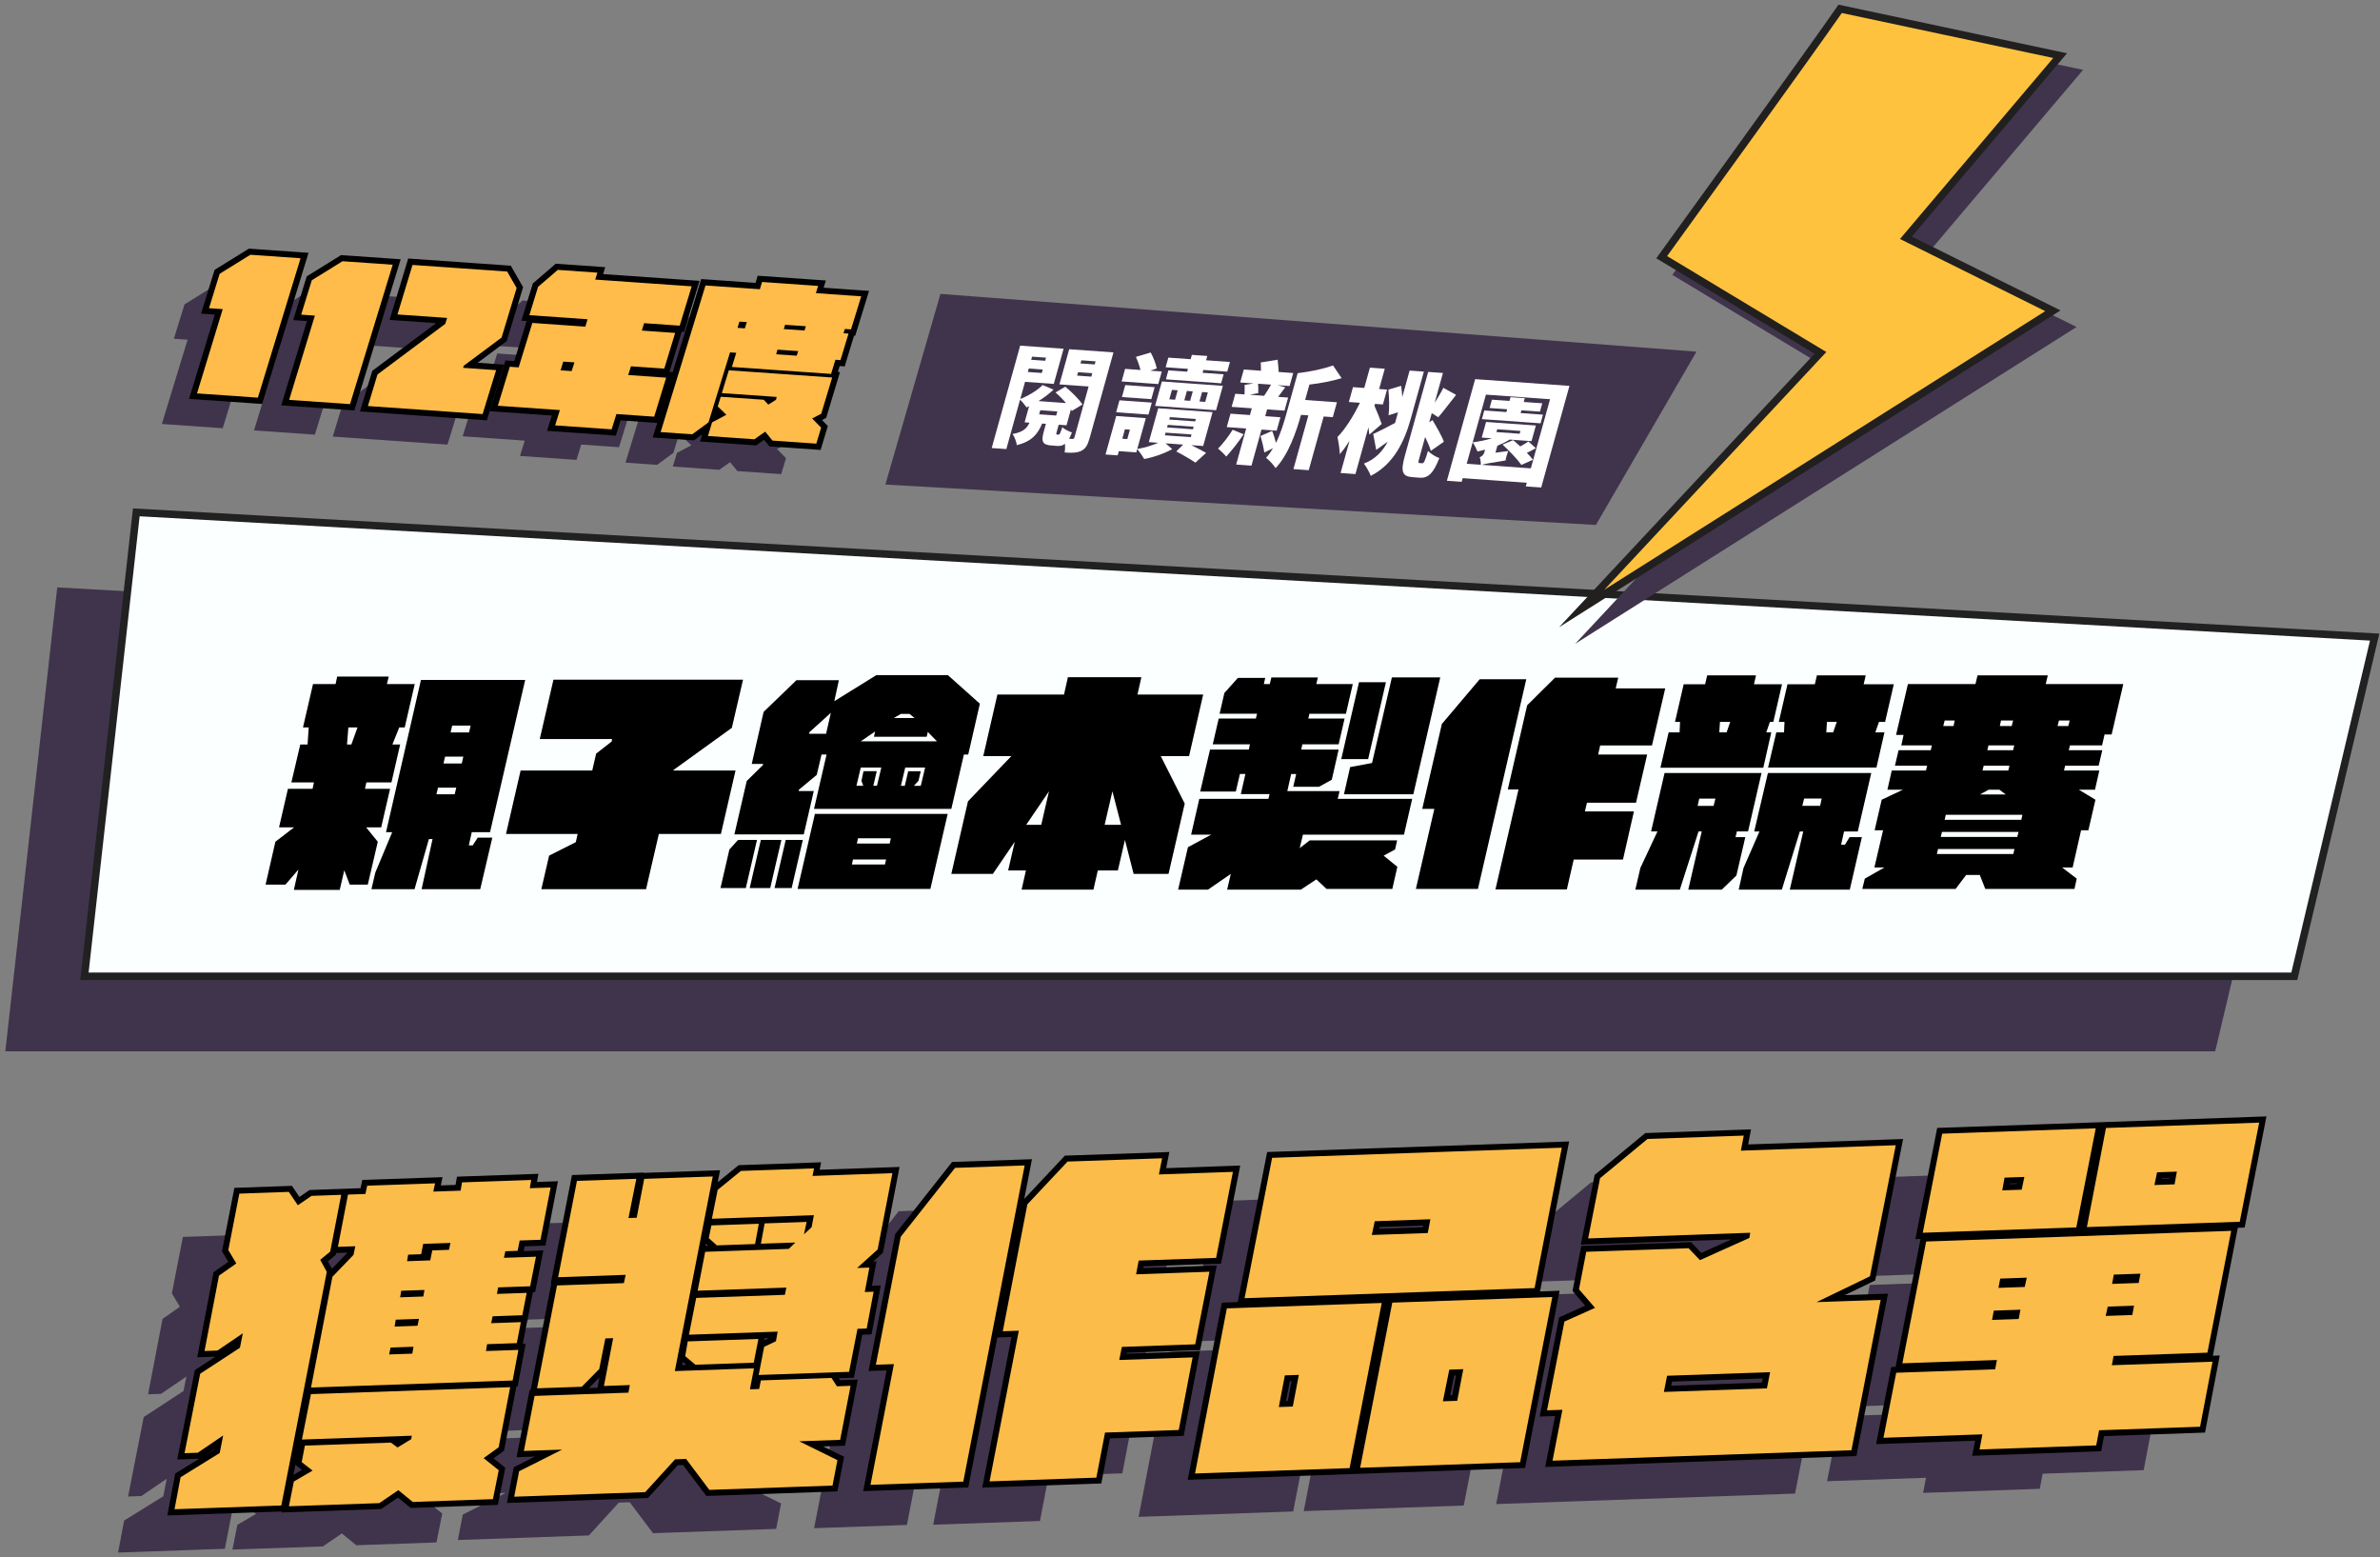
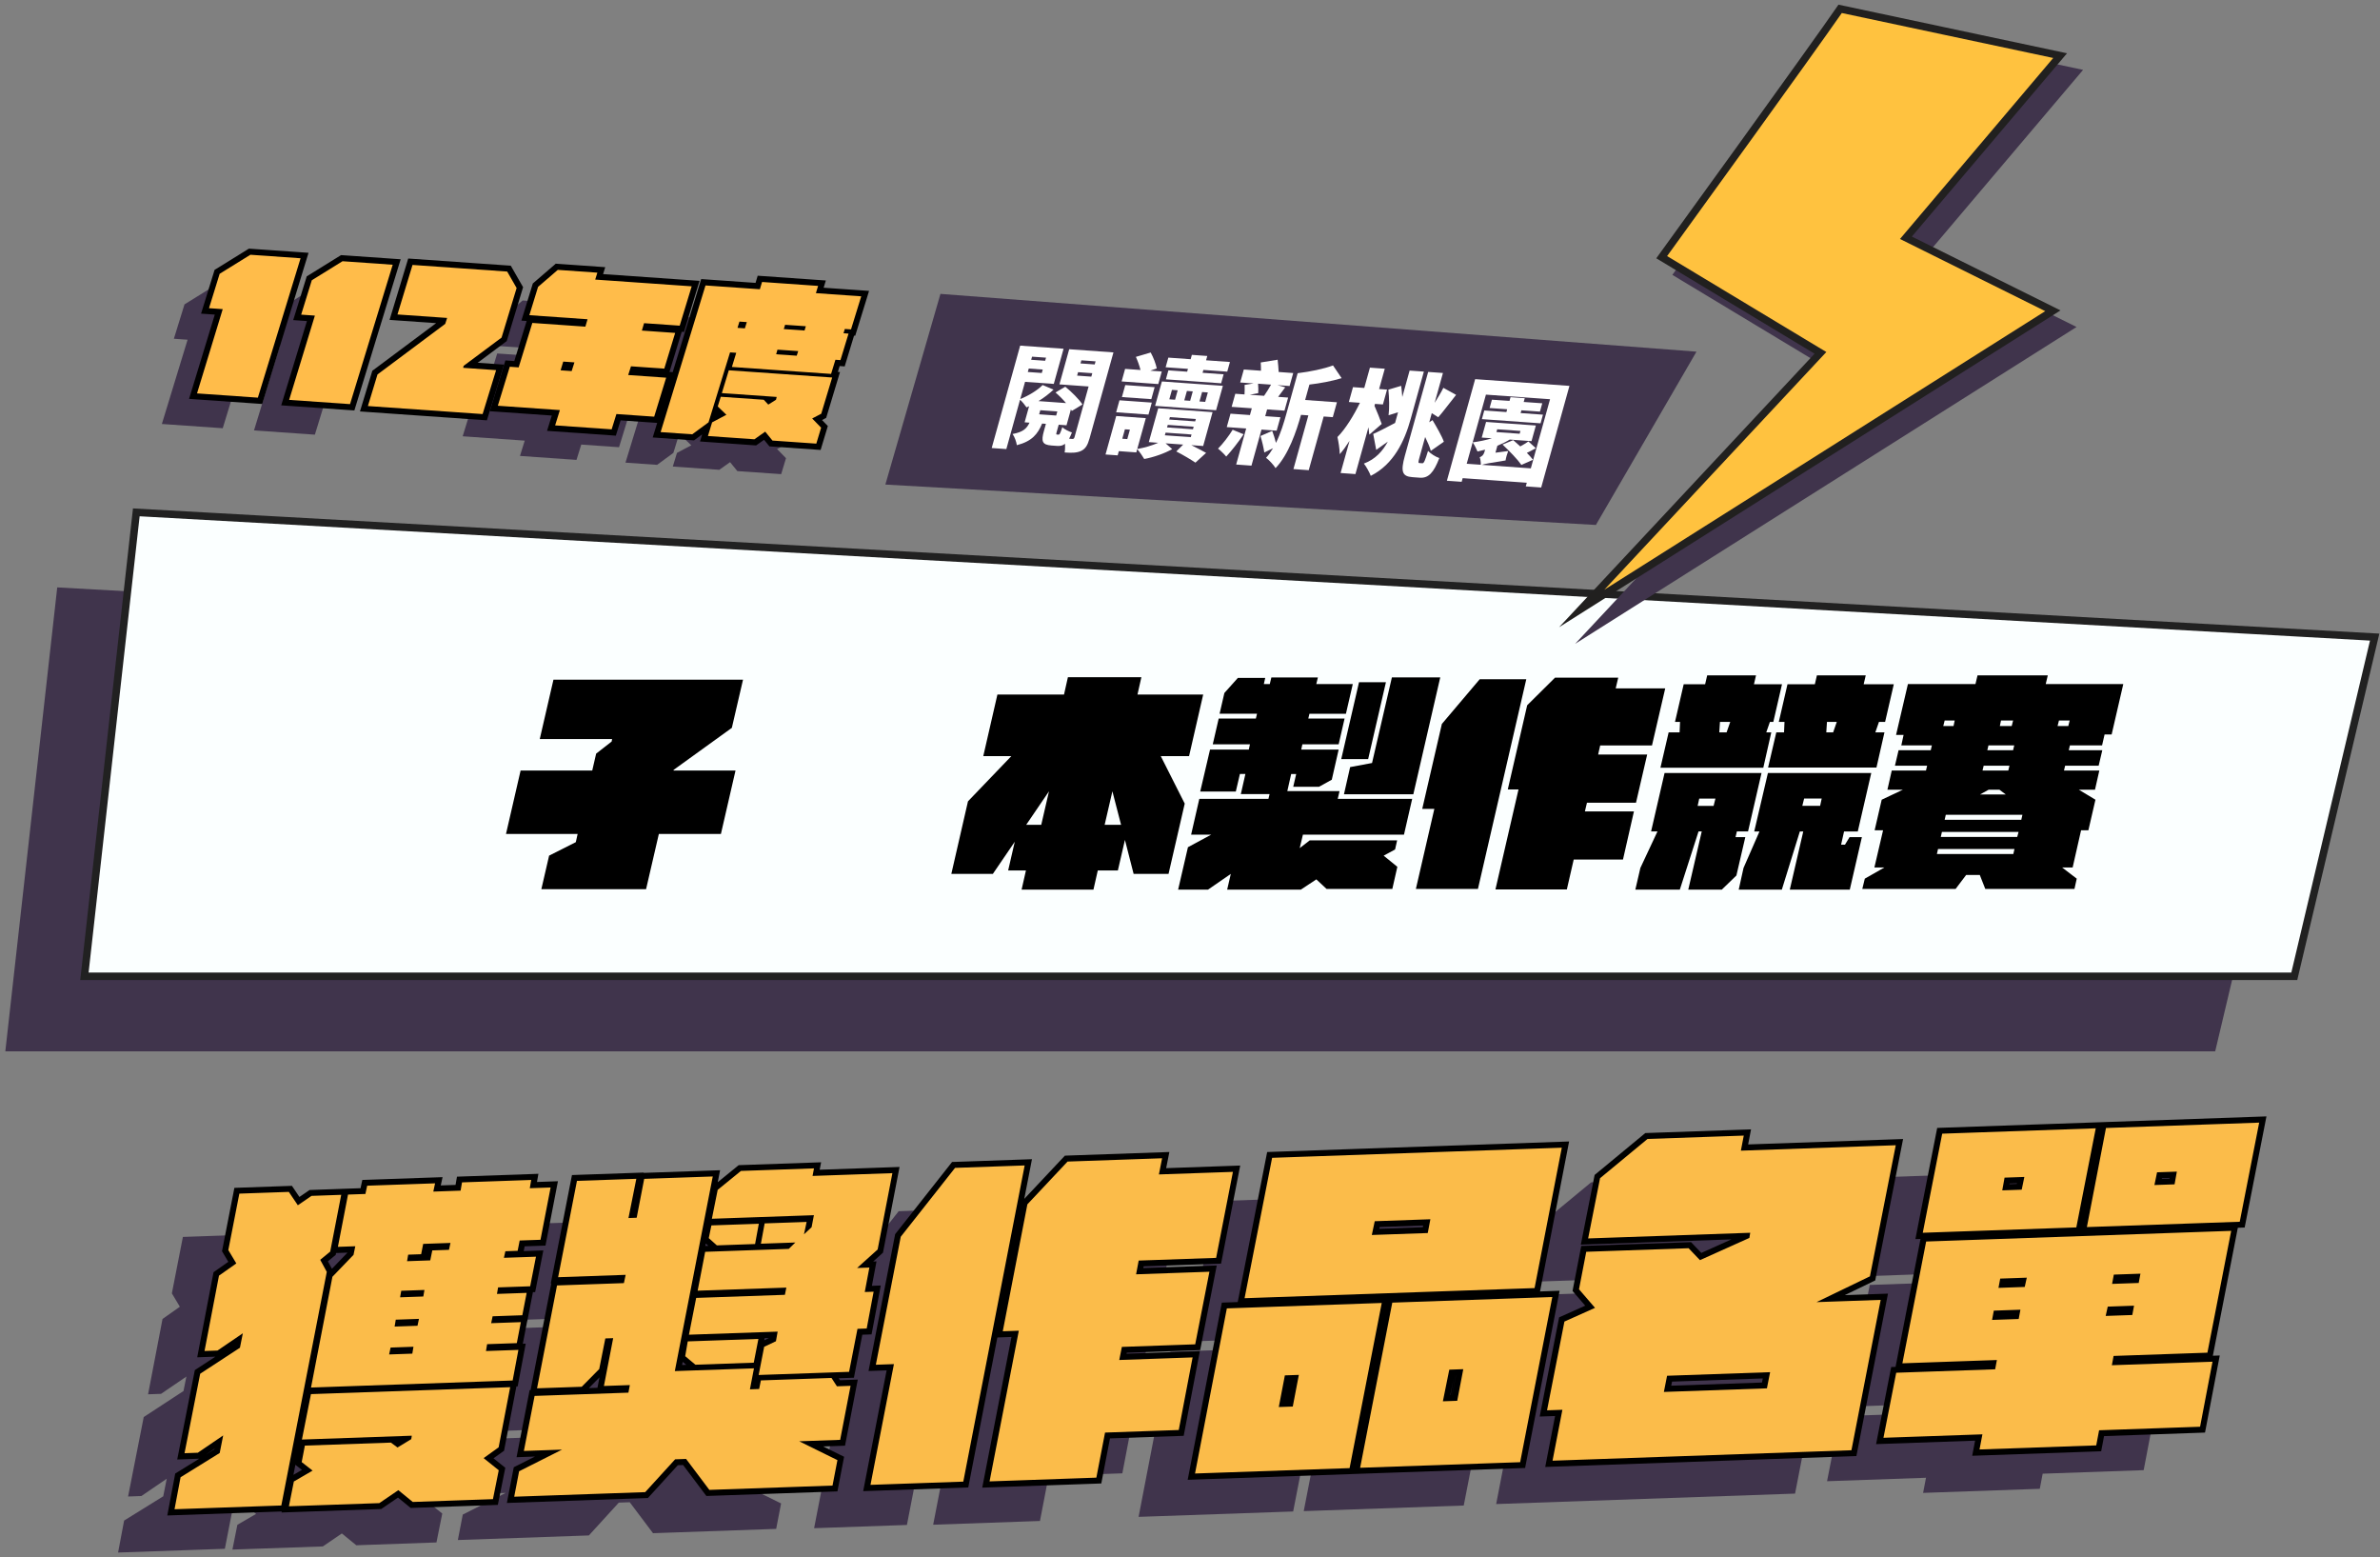
<svg xmlns="http://www.w3.org/2000/svg" id="_圖層_1" data-name="圖層 1" viewBox="0 0 795 520">
  <rect x="0" y="0" width="795" height="520" fill="#808080" stroke="none" />
  <defs>
    <style>
      .cls-1 {
        fill: #21201f;
      }

      .cls-1, .cls-2, .cls-3, .cls-4, .cls-5, .cls-6, .cls-7 {
        stroke-width: 0px;
      }

      .cls-3 {
        fill: #ffc23f;
      }

      .cls-4 {
        fill: #40344c;
      }

      .cls-5 {
        fill: #fbbc4a;
      }

      .cls-6 {
        fill: #fff;
      }

      .cls-7 {
        fill: #ffbc4a;
      }

      .cls-8 {
        fill: #fbffff;
        stroke: #212121;
        stroke-miterlimit: 10;
        stroke-width: 2.5px;
      }
    </style>
  </defs>
  <g>
    <g>
      <path class="cls-4" d="m90.3,439.18l-15.19,78.01-35.67,1.25,2.02-10.68,13.07-8.1,1.16-5.86-8.47,5.77-4.44.16,5.23-26.54,13.28-8.68.97-4.83-8.47,5.77-4.33.15,4.83-25.16,5.79-4.08-2.67-4.47,3.68-18.84,16.53-.58,3.01,4.46,4.57-3.13,9.92-.35-3.67,18.96-3.33,2.74,2.19,4.03Zm-5.31,40.81l66.56-2.32-3.86,20.1-5.01,3.6,5.05,4.05-1.94,9.65-26.78.94-4.82-3.94-6.35,4.33-30.2,1.05,1.65-8.27,6.26-3.64-3.64-2.84,1.06-5.51,28.72-1,2.23,1.63,4.58-2.78.19-1.15-36.7,1.28,3.01-15.17Zm64.97-47.68l-.49,2.19,10.71-.37-1.94,9.88-10.71.37-.38,2.18,9.92-.35-1.45,7.47-9.92.35-.49,2.3,9.92-.35-1.35,7.01-9.92.35-.38,2.29,10.83-.38-1.92,10.22-67.35,2.35,7.15-36.99,7.05-7.32.59-2.87-5.81.2,3.38-17.46,5.81-.2.59-2.76,22.68-.79-.59,2.76,9.12-.32.47-2.76,23.14-.81-.47,2.76,6.95-.24-3.38,17.46-6.95.24-.68,3.45-4.1.14Zm-30.72,31.88l-7.64.27-.49,2.3,7.75-.27.38-2.29Zm1.84-9.31l-7.75.27-.38,2.3,7.64-.27.49-2.3Zm1.83-9.65l-7.75.27-.38,2.18,7.75-.27.38-2.18Zm1.94-9.88l.68-3.33,5.59-.2.49-2.3-9.12.32-.68,3.45-4.33.15-.38,2.18,7.75-.27Z" />
      <path class="cls-4" d="m260.74,477.39l4.56-.16-3.48,18.04-13.68.48,12.77,6.29-1.64,8.5-41.14,1.44-7.78-10.34-3.65.13-10,10.96-43.76,1.53,1.64-8.5,14.35-7.23-12.76.45,3.58-18.38,31.34-1.09.48-2.53-8.66.3,3.09-15.97-2.62.09-2.04,10.23-5.84,5.91-14.93.52,6.67-34.35,22.34-.78.59-2.76-22.57.79,6.29-32.17,19.83-.69-2.62,13.1,2.74-.1,2.51-12.98,22.91-.8-12.68,65.03,26.44-.92-1.35,7.01,3.08-.11.59-2.87,23.59-.82,1.81,2.79Zm-47.27-7.25l-3.41-2.85.85-4.94,23.59-.82-1.55,7.93-19.49.68Zm60.85-38.41l-6.86,6.17,4.1-.14-1.54,8.16,2.96-.1-2.31,12.29-3.08.11-2.81,14.36-30.2,1.05,1.84-9.42,3.93-1.85.57-3.21-29.63,1.03,2.42-12.29,29.63-1.03.49-2.41-29.63,1.03,2.51-12.98,27.92-.98,2.21-2.13-11.51.4,1.25-6.78,14.02-.49-.88,4.14,2.54-2.37.77-4.02-34.08,1.19,1.94-9.65,7.77-6.32,24.39-.85-.48,2.53,26.67-.93-4.93,25.5Zm-53.68-1.43l-2.71-2.42.88-4.25,15.84-.55-1.25,6.78-12.76.45Z" />
      <path class="cls-4" d="m323.44,403.65l-20.5,105.58-31,1.08,7.83-40.32-6.04.21,8.32-42.74,18.14-23,23.25-.81Zm38.08,31.76l-.87,4.59,24.5-.86-4.75,24.24-24.5.86-.87,4.37,24.5-.86-4.63,24.24-24.62.86-2.9,15.05-35.67,1.25,9.77-50.32-5.36.19,8.22-42.39,13.42-14.28,31.57-1.1-1.07,5.4,24.73-.86-5.61,28.72-25.87.9Z" />
      <path class="cls-4" d="m442.7,449.58l-10.74,55.15-51.63,1.8,10.63-55.14,51.74-1.81Zm60.15-51.85l-9.09,46.87-96.87,3.38,9.2-46.88,96.76-3.38Zm-94.54,86.6l4.67-.16,2.03-10.57-4.67.16-2.03,10.57Zm91.37-36.74l-10.74,55.15-53.45,1.87,10.74-55.15,53.45-1.87Zm-60.29-20.72l18.69-.65.87-4.59-18.58.65-.98,4.6Zm23.73,55.54l4.79-.17,2.03-10.57-4.67.16-2.14,10.57Z" />
      <path class="cls-4" d="m587.95,449.3l21.43-.75-9.77,50.21-99.84,3.49,3.29-17-5.13.18,5.81-29.64,10.22-4.58-5.35-6.2,2.42-12.52,34.19-1.19,3.79,3.98,16.51-7.42.28-1.72-54.14,1.89,3.98-20.11,15.86-13.11,32.14-1.12-.96,5.05,51.74-1.81-8.63,43.78-17.84,8.61Zm-15.5,23.36l-34.42,1.2-1.07,5.4,34.42-1.2,1.07-5.4Z" />
      <path class="cls-4" d="m687.17,467.29l-.58,3.1,33.62-1.17-4.15,21.71-33.74,1.18-.96,5.05-38.98,1.36.97-5.05-33.05,1.15,4.26-21.72,33.05-1.15.58-3.1-31.57,1.1,7.94-40.67,101.89-3.56-7.94,40.67-31.34,1.09Zm-12.45-42.93l-51.29,1.79,6.49-33.09,51.29-1.79-6.49,33.09Zm-28.13,30.88l8.89-.31.58-3.1-8.89.31-.58,3.1Zm2.71-13.79l-.58,3.1,8.78-.31.69-3.1-8.89.31Zm8.06-33.94l-6.61.23-.77,4.25,6.5-.23.88-4.25Zm78.44-18.14l-6.49,33.09-51.06,1.78,6.38-33.09,51.17-1.79Zm-42.37,64.24l.58-3.1-8.78.31-.69,3.11,8.89-.31Zm2.71-13.79l-8.89.31-.58,3.1,8.89-.31.58-3.1Zm12.16-34.09l-6.61.23-.88,4.25,6.73-.23.76-4.25Z" />
    </g>
    <g>
      <g>
        <path class="cls-5" d="m59.4,492.66l13.07-8.1.6-3.04-6.69,4.56-5.99.21,5.56-28.19,13.28-8.68.41-2.01-6.68,4.55-5.87.21,5.14-26.79,5.36-3.78-2.39-4,3.9-20,17.88-.62,2.75,4.08,3.98-2.72,11.46-.4-3.98,20.54-2.97,2.44,1.97,3.62-15.41,79.14-37.72,1.32,2.34-12.34Zm37.83,1.4l5.38-3.12-2.95-2.31,1.33-6.9,29.86-1.04,1.97,1.44,2.73-1.66-35.94,1.26,3.41-17.18,68.6-2.4-4.17,21.73-4.26,3.06,4.5,3.6-2.22,11.02-27.95.98-4.53-3.7-5.97,4.07-31.75,1.11,1.98-9.95Zm12.87-68.19l7.05-7.33.27-1.34-5.8.2,3.78-19.48,5.83-.2.59-2.76,24.74-.86-.59,2.76,7.02-.25.47-2.76,25.18-.88-.47,2.76,6.98-.24-3.77,19.48-6.95.24-.68,3.45-4.12.14-.04.17,10.67-.37-2.33,11.9-10.7.37-.03.17,9.94-.35-1.84,9.48-9.93.35-.06.28,9.89-.35-1.74,9.02-9.89.35-.05.28,10.86-.38-2.3,12.24-69.41,2.42,7.45-38.52Zm21.11,25.36l5.65-.2.05-.28-5.64.2-.06.28Zm1.78-9.31l5.64-.2.06-.28-5.65.2-.05.28Zm1.84-9.76l5.71-.2.03-.17-5.71.2-.03.17Zm2.32-12.06l5.73-.2.68-3.33,5.59-.19.06-.28-7.04.25-.68,3.45-4.31.15-.03.17Z" />
        <path class="cls-2" d="m177.44,394.02l-.47,2.76,6.95-.24-3.38,17.46-6.95.24-.68,3.45-4.1.14-.49,2.19,10.71-.37-1.94,9.88-10.71.37-.38,2.18,9.92-.35-1.45,7.47-9.92.35-.49,2.3,9.92-.35-1.35,7.01-9.92.35-.38,2.29,10.83-.38-1.92,10.22-67.35,2.35,7.15-36.99,7.05-7.32.59-2.87-5.81.2,3.38-17.46,5.81-.2.59-2.76,22.68-.79-.59,2.76,9.12-.32.47-2.76,23.14-.81m-26.99,21.03l-9.12.32-.68,3.45-4.33.15-.38,2.18,7.75-.27.68-3.33,5.58-.2.49-2.3m-8.69,15.71l-7.75.27-.38,2.18,7.75-.27.38-2.18m-1.83,9.65l-7.75.27-.38,2.3,7.64-.27.49-2.3m-1.84,9.31l-7.64.27-.49,2.3,7.75-.27.38-2.29m-41.63-51.72l3.01,4.46,4.57-3.13,9.92-.35-3.68,18.96-3.33,2.74,2.19,4.03-15.19,78.01-35.67,1.25,2.02-10.68,13.07-8.1,1.16-5.86-8.47,5.77-4.44.16,5.23-26.54,13.28-8.68.97-4.83-8.47,5.77-4.33.15,4.83-25.16,5.79-4.08-2.67-4.47,3.68-18.84,16.53-.58m73.94,65.2l-3.86,20.1-5.01,3.6,5.05,4.05-1.94,9.65-26.78.94-4.82-3.94-6.35,4.33-30.2,1.05,1.65-8.27,6.26-3.64-3.64-2.84,1.06-5.51,28.72-1,2.23,1.63,4.58-2.78.19-1.15-36.7,1.28,3.01-15.17,66.56-2.32m9.44-71.25l-2.46.09-23.14.81-1.62.06-.28,1.6-.2,1.15-4.93.17.05-.25.54-2.51-2.56.09-22.68.79-1.56.05-.33,1.53-.26,1.23-4.02.14h0s-2.51.09-2.51.09l-9.92.35-.58.02-.48.33-2.91,1.99-1.88-2.79-.62-.92-1.11.04-16.53.58-1.59.06-.3,1.56-3.68,18.84-.15.75.39.66,1.72,2.88-4.28,3.01-.66.47-.15.79-4.83,25.16-.47,2.46,2.51-.09,3.56-.12-6.17,4.03-.7.46-.16.83-5.23,26.54-.49,2.47,2.52-.09,4.44-.16h.38s-7.26,4.49-7.26,4.49l-.75.46-.16.86-2.02,10.68-.47,2.46,2.5-.09,35.67-1.25h.06s-.07.34-.07.34l2.53-.09,30.2-1.05.58-.02.48-.33,5.12-3.49,3.66,2.99.58.48.75-.03,26.78-.94,1.58-.06.31-1.55,1.94-9.65.24-1.19-.95-.76-2.99-2.4,2.87-2.06.65-.46.15-.78,3.86-20.1.12-.62h.42s.3-1.59.3-1.59l1.93-10.22.46-2.46-.97.03,1.32-6.84.14-.73h.04s.3-1.56.3-1.56l1.45-7.47.12-.62.75-.03.31-1.56,1.94-9.88.48-2.47-2.52.09-4.03.14.31-1.6,5.37-.19,1.59-.06.3-1.56,3.38-17.46.48-2.47-2.51.09-4.49.16.06-.33.42-2.42h0Zm-67.61,26.45l.69-.02,3.13-.11-5.2,5.4-1.35-2.49,2.05-1.69.56-.46.12-.64h0Zm-43.61,67.39l3-2.05-.04.21-2.96,1.83h0Zm29.37,6.69l.65-3.36.88.69,1.31,1.02-2.84,1.65h0Z" />
      </g>
      <g>
        <path class="cls-5" d="m172.54,490.59l10.72-5.4-9.47.33,3.97-20.4,31.34-1.09.1-.51-8.67.3,3.09-15.97-.57.02-1.94,9.74-6.33,6.4-16.58.58,7.06-36.37,22.35-.78.16-.74-22.54.79,6.69-34.18,21.89-.76-2.62,13.1.68-.02,2.51-12.98,24.96-.87-12.68,65.03,5.24-.18-4.07-3.4,1.09-6.3,25.66-.9-1.93,9.88h.41s1.34-6.85,1.34-6.85l3.92-1.84.26-1.49-29.65,1.04,2.82-14.31,29.64-1.03.08-.4-29.62,1.03,2.9-15,28.33-.99.06-.05-24.01.84-3.44-3.07,1.15-5.59,33.8-1.18.03-.17-34.09,1.19,2.27-11.25,8.31-6.76,25.98-.91-.48,2.53,26.67-.93-5.23,27.07-5.06,4.56,2.61-.09-1.54,8.16,2.96-.1-2.69,14.31-3.08.11-2.81,14.36-6.05.21,1.7,2.62,5.25-.18-3.87,20.05-10.5.37,9.89,4.87-1.94,10.03-42.46,1.48-7.78-10.34-2.71.09-10,10.96-45.44,1.59,1.97-10.22Zm79.2-27.71l1.03-.04.55-2.7-1.06.04-.52,2.7Z" />
        <path class="cls-2" d="m271.9,390.15l-.48,2.53,26.67-.93-4.93,25.5-6.86,6.17,4.1-.14-1.54,8.16,2.96-.1-2.31,12.29-3.08.11-2.81,14.36-30.2,1.05,1.84-9.42,3.93-1.85.57-3.21-29.63,1.03,2.42-12.29,29.63-1.03.49-2.41-29.63,1.03,2.51-12.98,27.92-.98,2.21-2.13-11.51.4,1.25-6.78,14.02-.49-.88,4.14,2.54-2.37.77-4.02-34.08,1.19,1.94-9.65,7.77-6.32,24.39-.85m-33.8,2.66l-12.68,65.03,26.44-.92-1.35,7.01,3.08-.11.58-2.87,23.59-.82,1.81,2.79,4.56-.16-3.48,18.04-13.68.48,12.77,6.29-1.64,8.5-41.14,1.44-7.78-10.34-3.65.13-10,10.96-43.76,1.53,1.64-8.5,14.35-7.23-12.76.45,3.58-18.38,31.34-1.09.48-2.53-8.66.3,3.09-15.97-2.62.09-2.04,10.23-5.84,5.91-14.93.52,6.67-34.35,22.34-.78.59-2.76-22.56.79,6.29-32.17,19.83-.69-2.62,13.1,2.74-.1,2.51-12.98,22.91-.8m15.38,15.78l-1.25,6.78-12.76.45-2.71-2.42.88-4.25,15.84-.55m-.14,38.46l-1.55,7.93-19.49.68-3.41-2.85.85-4.94,23.59-.82m20.99-58.99l-2.5.09-24.39.85-.67.02-.52.42-6.48,5.27.3-1.53.48-2.47-2.51.09-22.91.8h-.12s.02-.11.02-.11l-2.53.09-19.83.69-1.59.06-.31,1.56-6.29,32.17-.48,2.47h.18s-.06.28-.06.28l-6.67,34.35-.19.97h-.33s-.3,1.57-.3,1.57l-3.58,18.38-.48,2.47,2.51-.09,3.65-.13-6.21,3.13-.88.44-.19.96-1.64,8.5-.48,2.47,2.51-.09,43.76-1.53.84-.03.57-.62,9.43-10.34,1.76-.06,7.15,9.51.63.83,1.04-.04,41.14-1.44,1.59-.06.3-1.56,1.64-8.5.29-1.5-1.37-.67-5.63-2.77,5.72-.2,1.59-.06.3-1.56,3.48-18.04.48-2.47-2.51.09-3.43.12-.43-.66,3.49-.12,1.59-.06.3-1.56,2.5-12.8,1.49-.05,1.6-.06.3-1.57,2.31-12.29.46-2.46-2.5.09-.46.02,1.08-5.7.46-2.46-1.11.04,2.77-2.5.5-.45.13-.66,4.93-25.5.48-2.47-2.51.09-24.16.84v-.07s.48-2.46.48-2.46h0Zm-38.71,27.94l.16-.81.86.77-1.02.04h0Zm19.81,30.81l1.43-.05-1.56.74v-.06s.13-.62.13-.62h0Zm-27.56,8.94l.2-1.03,1.17.98-1.38.05h0Zm-31.14,7.71l3.54-3.58-.49,2.52-.19.96-2.87.1h0Z" />
      </g>
      <g>
        <path class="cls-5" d="m297.39,456.56l-6.04.21,8.61-44.21,18.58-23.55,24.97-.87-20.89,107.59-33.05,1.15,7.83-40.32Zm41.72-11.16l-5.36.19,8.51-43.91,13.9-14.79,33.24-1.16-1.07,5.4,24.73-.86-6.01,30.74-25.87.9-.49,2.58,24.51-.86-5.14,26.26-24.51.86-.47,2.35,24.49-.85-5.02,26.25-24.62.86-2.9,15.05-37.72,1.32,9.77-50.32Z" />
        <path class="cls-2" d="m388.18,386.78l-1.07,5.4,24.73-.86-5.61,28.72-25.87.9-.87,4.59,24.5-.86-4.75,24.24-24.5.86-.87,4.37,24.5-.86-4.63,24.24-24.62.86-2.9,15.05-35.67,1.25,9.77-50.32-5.36.19,8.22-42.39,13.42-14.28,31.57-1.1m-45.9,2.4l-20.5,105.58-31,1.08,7.83-40.32-6.04.21,8.32-42.74,18.14-23,23.25-.81m48.35-4.49l-2.52.09-31.57,1.1-.82.03-.56.6-13.01,13.83,2.09-10.78.48-2.47-2.51.09-23.25.81-.93.03-.57.73-18.14,23-.3.38-.09.48-8.32,42.74-.48,2.47,2.51-.09,3.53-.12-7.35,37.86-.48,2.47,2.51-.09,31-1.08,1.59-.06.3-1.56,9.42-48.53,1.88-.07,2.84-.1-9.29,47.85-.48,2.47,2.51-.09,35.67-1.25,1.59-.06.3-1.57,2.6-13.48,23.02-.8,1.6-.06.3-1.57,4.63-24.24.47-2.46-2.5.09-21.98.77.07-.34,22.92-.8,1.59-.06.31-1.56,4.75-24.24.48-2.47-2.52.09-22,.77.11-.57,24.27-.85,1.59-.06.3-1.56,5.61-28.72.48-2.47-2.52.09-22.21.78.58-2.93.49-2.47h0Z" />
      </g>
      <g>
        <path class="cls-5" d="m408.96,435.94l53.79-1.88-11.13,57.16-53.68,1.87,11.01-57.16Zm19.4,32.87l2.62-.09,1.64-8.55-2.62.09-1.64,8.55Zm35.87-34.8l55.5-1.94-11.13,57.16-55.5,1.94,11.13-57.16Zm18.96,32.89l2.72-.1,1.64-8.55-2.63.09-1.73,8.56Zm-59.1-81.23l98.81-3.45-9.48,48.89-98.93,3.45,9.6-48.89Zm35.38,25.69l16.61-.58.49-2.58-16.55.58-.55,2.58Z" />
-         <path class="cls-2" d="m521.69,383.26l-9.09,46.87-96.87,3.38,9.2-46.88,96.76-3.38m-43.9,23.9l-18.58.65-.98,4.6,18.69-.65.87-4.59m40.73,25.96l-10.74,55.15-53.45,1.87,10.74-55.15,53.45-1.87m-29.74,24.09l-4.67.16-2.14,10.57,4.79-.17,2.03-10.57m-27.24-22.1l-10.74,55.15-51.63,1.8,10.63-55.14,51.74-1.81m-27.69,24.02l-4.67.16-2.03,10.57,4.67-.16,2.03-10.57m90.28-77.95l-2.51.09-96.76,3.38-1.59.06-.31,1.56-9.2,46.88-.33,1.66-3.71.13-1.59.06-.3,1.56-10.63,55.14-.48,2.46,2.51-.09,51.63-1.8,1.02-.04h0s2.51-.09,2.51-.09l53.45-1.87,1.59-.06.3-1.56,10.74-55.15.48-2.47-2.51.09-4.03.14.15-.75,9.09-46.87.48-2.47h0Zm-63.28,28.58l14.52-.51-.11.57-14.53.51.12-.57h0Zm24.91,49.56l.59-.02-1.25,6.54-.66.02,1.33-6.54h0Zm-54.92,1.92l.57-.02-1.25,6.54-.57.02,1.25-6.54h0Z" />
+         <path class="cls-2" d="m521.69,383.26l-9.09,46.87-96.87,3.38,9.2-46.88,96.76-3.38m-43.9,23.9l-18.58.65-.98,4.6,18.69-.65.87-4.59m40.73,25.96l-10.74,55.15-53.45,1.87,10.74-55.15,53.45-1.87m-29.74,24.09l-4.67.16-2.14,10.57,4.79-.17,2.03-10.57m-27.24-22.1l-10.74,55.15-51.63,1.8,10.63-55.14,51.74-1.81m-27.69,24.02l-4.67.16-2.03,10.57,4.67-.16,2.03-10.57m90.28-77.95l-2.51.09-96.76,3.38-1.59.06-.31,1.56-9.2,46.88-.33,1.66-3.71.13-1.59.06-.3,1.56-10.63,55.14-.48,2.46,2.51-.09,51.63-1.8,1.02-.04h0s2.51-.09,2.51-.09l53.45-1.87,1.59-.06.3-1.56,10.74-55.15.48-2.47-2.51.09-4.03.14.15-.75,9.09-46.87.48-2.47h0Zm-63.28,28.58l14.52-.51-.11.57-14.53.51.12-.57h0Zm24.91,49.56l.59-.02-1.25,6.54-.66.02,1.33-6.54h0Zl.57-.02-1.25,6.54-.57.02,1.25-6.54h0Z" />
      </g>
      <g>
        <path class="cls-5" d="m520.67,471.81l-5.13.18,6.15-31.39,9.47-4.24-4.79-5.55,2.66-13.78,35.43-1.24,3.61,3.79,15.35-6.9-54.15,1.89,4.29-21.69,16.4-13.55,33.73-1.18-.96,5.05,51.75-1.81-8.97,45.5-14.01,6.76,17.93-.63-10.16,52.22-101.89,3.56,3.29-17Zm36.35-8.06l32.37-1.13.67-3.39-32.36,1.13-.67,3.39Z" />
        <path class="cls-2" d="m582.48,379.19l-.97,5.05,51.74-1.81-8.63,43.78-17.84,8.61,21.43-.75-9.77,50.21-99.84,3.49,3.29-17-5.13.18,5.81-29.64,10.22-4.58-5.35-6.2,2.42-12.52,34.19-1.19,3.79,3.98,16.51-7.42.28-1.72-54.14,1.89,3.98-20.11,15.86-13.11,32.14-1.12m8.81,79l-34.42,1.2-1.07,5.4,34.42-1.2,1.07-5.4m-6.37-81.08l-2.5.09-32.14,1.12-.68.02-.52.43-15.86,13.11-.55.45-.14.7-3.98,20.11-.49,2.47,2.52-.09,47.79-1.67-10.06,4.52-2.81-2.95-.62-.65-.9.03-34.19,1.19-1.59.06-.3,1.56-2.42,12.52-.18.95.63.73,3.6,4.17-7.77,3.48-.95.42-.2,1.02-5.81,29.64-.48,2.47,2.52-.09,2.62-.09-2.81,14.54-.48,2.47,2.51-.09,99.84-3.49,1.59-.06.3-1.56,9.77-50.21.48-2.47-2.51.09-11.93.42,9.28-4.48.9-.43.19-.98,8.63-43.78.49-2.47-2.52.09-49.24,1.72.5-2.59.47-2.46h0Zm-26.39,84.23l30.31-1.06-.27,1.37-30.31,1.06.27-1.37h0Z" />
      </g>
      <g>
        <path class="cls-5" d="m660.98,480.03l-33.06,1.15,4.66-23.73,33.04-1.15.2-1.09-31.58,1.1,8.33-42.69,103.94-3.63-8.33,42.69-31.33,1.09-.2,1.09,33.63-1.17-4.53,23.73-33.73,1.18-.96,5.05-41.03,1.43.96-5.05Zm5.66-40.31l6.84-.24.2-1.09-6.84.24-.2,1.09Zm38-1.33l6.8-.24.2-1.09-6.76.24-.24,1.09Zm-35.86-9.36l6.75-.24.24-1.09-6.79.24-.2,1.09Zm37.95-1.33l6.84-.24.2-1.09-6.84.24-.2,1.09Zm-58.79-50.09l53.34-1.86-6.88,35.1-53.34,1.86,6.88-35.1Zm22.09,18.86l4.47-.16.46-2.24-4.53.16-.4,2.24Zm32.61-20.77l53.22-1.86-6.88,35.1-53.11,1.85,6.76-35.1Zm18.25,18.99l4.65-.16.4-2.24-4.59.16-.46,2.24Z" />
        <path class="cls-2" d="m754.64,374.89l-6.49,33.09-51.06,1.78,6.38-33.09,51.17-1.79m-27.5,16.36l-6.61.23-.88,4.25,6.73-.23.76-4.25m-27.09-14.46l-6.49,33.09-51.29,1.79,6.49-33.09,51.29-1.79m-23.85,16.24l-6.61.23-.77,4.25,6.5-.23.88-4.25m69.09,18.01l-7.94,40.67-31.34,1.09-.58,3.1,33.62-1.17-4.15,21.71-33.73,1.18-.96,5.05-38.98,1.36.96-5.05-33.05,1.15,4.26-21.72,33.05-1.15.58-3.1-31.57,1.1,7.94-40.67,101.89-3.56m-30.31,14.3l-8.89.31-.58,3.1,8.89-.31.58-3.1m-37.95,1.33l-8.89.31-.58,3.1,8.77-.31.69-3.1m35.81,9.36l-8.77.31-.69,3.11,8.89-.31.58-3.1m-37.95,1.33l-8.89.31-.58,3.1,8.89-.31.58-3.1m82.19-64.55l-2.52.09-51.17,1.79-1.59.06-1.83.06-51.29,1.79-1.59.06-.31,1.56-6.49,33.09-.48,2.47,1.71-.06-.1.52-7.94,40.67-.3,1.54-1.45.05-.31,1.56-4.26,21.72-.48,2.47,2.52-.09,30.55-1.07-.5,2.59-.47,2.46,2.5-.09,38.98-1.36,1.6-.06.3-1.57.66-3.49,32.14-1.12,1.59-.06.3-1.57,4.15-21.71.47-2.46-2.3.08.12-.63,7.94-40.67.28-1.43.69-.02,1.59-.06.31-1.56,6.49-33.09.48-2.47h0Zm-34.92,20.63l2.56-.09-.04.22-2.57.09.05-.22h0Zm-50.9,1.78l2.45-.09-.05.22-2.45.09.04-.22h0Z" />
      </g>
    </g>
  </g>
  <g>
    <g>
      <polygon class="cls-4" points="314.14 98.14 295.74 161.81 533.08 175.3 566.68 117.43 314.14 98.14" />
      <g>
        <path class="cls-6" d="m363.94,146.4c-.63,2.26-1.33,3.46-2.82,4.18-1.49.69-3.22.68-5.5.51.15-.78.19-1.88.14-2.9-.76.63-1.62.79-2.71.71l-1.81-.13c-3.19-.23-3.48-1.46-2.53-4.87l.66-2.37-1.27-.09c-1.45,3.49-3.38,5.92-8.44,7.22-.14-1.11-.79-2.89-1.44-3.73,3.58-.65,4.78-1.89,5.67-3.79l-1.63-.12,1.49-5.37c-.29.13-.55.26-.85.39-.52-.79-1.46-1.92-2.17-2.57l-4.58,16.49-4.89-.35,9.51-34.19,14.5,1.04-3.27,11.74-9.6-.69-1.6,5.74c2.74-1.09,5.81-2.95,7.47-4.68l3.64,1.54c-1.45,1.37-3.2,2.72-5.02,3.83l9.2.66c-1.06-1.25-2.36-2.55-3.52-3.54l3.27-1.92c2.05,1.66,4.6,4.18,5.74,5.93l-3.56,2.16c-.1-.16-.21-.32-.3-.51l-1.47,5.3-2.61-.19-.65,2.33c-.24.85-.22.93.07.95l.47.03c.4.03.6-.3,1.33-2.51.59.68,2.15,1.44,3.2,1.78-.3.81-.64,1.5-.95,2.09l1.05.08c.44.03.63-.14.76-.59l4.71-16.93-9.75-.7,3.27-11.74,14.78,1.06-7.98,28.71Zm-15.95-21.85l.32-1.15-4.67-.33-.32,1.15,4.68.33Zm-3.25-5.45l-.29,1.04,4.67.33.29-1.04-4.68-.33Zm2.37,19.25l5.69.41.38-1.37-5.69-.41-.38,1.37Zm17.43-12.58l.32-1.15-4.75-.34-.32,1.15,4.75.34Zm-3.33-5.45l-.29,1.04,4.75.34.29-1.04-4.75-.34Z" />
        <path class="cls-6" d="m397.94,148.65c1.85.93,3.72,1.89,4.94,2.58l-3.57,3.26c-1.49-1.01-4.09-2.56-6.39-3.74l2.3-2.29-5.87-.42,2.2,1.93c-2.43,1.41-6.31,2.76-9.34,3.3-.52-.91-1.52-2.38-2.35-3.27l-.3,1.07-5.83-.42-.39,1.41-4.06-.29,3.57-12.85,9.89.71-2.86,10.3c2.37-.4,5.02-1.19,7.01-2.07l-3.15-.23,3.14-11.3,18.16,1.3-3.14,11.3-3.95-.28Zm-14.31-10.21l-10.8-.77,1.11-4,10.8.77-1.11,4Zm3.28-10.19l-12.25-.88,1.16-4.19,5.15.37c-.35-1.39-.95-3.09-1.55-4.38l4.95-1.46c.91,1.65,1.74,3.83,2.03,5.32l-2.17.75,3.84.27-1.16,4.19Zm-12.15,4.34l1.11-4,9.82.7-1.11,4-9.82-.7Zm2.67,10.88l-1.67-.12-.88,3.15,1.67.12.88-3.15Zm10.68-16.09l20.37,1.46-2.27,8.15-20.37-1.46,2.27-8.15Zm.99,17.98l8.66.62.25-.89-8.66-.62-.25.89Zm7.72-22.19l-7.46-.53.9-3.22,7.46.53.4-1.45,5.15.37-.4,1.44,7.97.57-.9,3.22-7.97-.57-.27.96,7.03.5-.83,3-18.45-1.32.83-3,6.27.45.27-.96Zm-6.99,19.56l8.66.62.24-.85-8.66-.62-.24.85Zm.73-2.63l8.66.62.23-.81-8.66-.62-.23.82Zm.03-6.76l1.92.14.88-3.15-1.92-.14-.88,3.15Zm6.96.5l.88-3.15-1.96-.14-.88,3.15,1.96.14Zm5.91-2.79l-1.92-.14-.88,3.15,1.92.14.88-3.15Z" />
        <path class="cls-6" d="m415.4,145.02c-1.66,2.53-4.06,5.57-5.8,7.44-.58-.72-1.91-2.03-2.74-2.65,1.63-1.62,3.55-4.13,4.89-6.3l3.65,1.51Zm5.98-1.57l-3.35,12.04-5.11-.37,3.35-12.04-6.49-.46,1.25-4.48,6.49.46.63-2.26-6.74-.48,1.22-4.37,3.08.22c.08-.94.06-2.22.03-3.17l3.02-.5-4.49-.32,1.21-4.33,5.73.41c0-.94-.02-1.93-.08-2.76l5.65-.92c.13,1.26.29,2.82.34,4.1l4.86.35-1.21,4.33-4.06-.29,2.61.72c-.88,1.18-1.67,2.26-2.37,3.19l3.33.24-1.22,4.37-5.8-.42-.63,2.26,5.07.36-1.25,4.48-5.07-.36Zm-1.14-15.31c.07,1.06.13,2.31.05,3.14l-2.82.55,4.78.34c.75-1.12,1.71-2.56,2.33-3.73l-4.35-.31Zm24.95,11.16l-3.04-.22-4.99,17.93-5.11-.37,4.99-17.93-2.46-.18c-1.54,5.52-4.19,13.34-8.5,17.79-.58-.99-2.25-2.81-3.18-3.44.89-.96,1.64-2.04,2.33-3.2l-2.91,1.42c-.19-1.45-.75-3.8-1.28-5.5l3.92-1.72c.47,1.24.94,2.75,1.25,4.02,1.6-3.21,2.66-6.76,3.49-9.76l3.76-13.52c4.17-.5,8.76-1.45,11.81-2.59l2.88,4.25c-3.31,1.01-7.17,1.72-10.76,2.14l-1.43,5.15,10.62.76-1.38,4.96Z" />
        <path class="cls-6" d="m457.39,145.12c-.07-.69-.16-1.56-.28-2.44l-4.35,15.63-4.96-.36,2.99-10.74c-1.11,1.73-2.21,3.28-3.27,4.45,0-1.62-.43-4.19-.77-5.72,2.66-2.64,5.56-7.38,7.51-11.44l-3.7-.26,1.38-4.96,3.77.27,1.89-6.78,4.96.36-1.89,6.78,2.65.19-1.38,4.96-2.64-.19-.18.63c.67,1.45,2.12,5.14,2.42,6.07l-4.13,3.56Zm13.48-21.37l4.75.34-4.42,15.89c-2.05,7.37-5.66,15.05-13.32,18.92-.4-1.09-1.5-3.13-2.3-4.09,3.88-1.46,6.3-4.2,7.99-7.33-1.3.96-2.63,1.89-3.87,2.75l-1-5.32c1.77-.78,4.53-2.21,7.3-3.67l.99-3.56-3.16.98c.3-2.28.22-5.84-.06-8.54l4.27-1.28c.16,1.15.28,2.44.37,3.73l2.45-8.82Zm4.25,30.95c.51.04.92-.92,1.89-4.13.89.93,2.45,1.95,3.77,2.39-1.88,4.89-3.62,6.77-6.52,6.56l-2.46-.18c-3.44-.25-4-1.83-2.52-7.17l7.78-27.97,4.93.35-2.77,9.97c1.05-1.66,2.15-3.47,2.91-5.01l4.26,2.35c-2.14,2.64-4.29,5.59-5.96,7.47l-2.17-1.36-.84,3.04,1.09-.72c1.31,2.21,3.11,5.29,3.79,7.22l-4.36,3.05c-.32-1.23-1.07-2.95-1.89-4.63l-1.84,6.63c-.5,1.81-.53,2.04-.06,2.07l.98.07Z" />
        <path class="cls-6" d="m524.25,128.86l-9.44,33.93-5.15-.37.34-1.22-21.42-1.53-.34,1.22-4.93-.35,9.44-33.93,31.49,2.25Zm-12.9,27.53l6.42-23.08-21.42-1.53-6.42,23.08,4.71.34c.04-.79-.14-2.01-.37-2.52.62-.22,1.27-.59,1.66-2l.14-.52c-.88.24-1.71.44-2.53.61-.31-.74-1.08-2.34-1.62-3.06,2.14-.26,4.42-.74,6.44-1.35l-3.41-.24,1.45-5.22,16.63,1.19-1.45,5.22-7.28-.52c-1.21.75-2.62,1.44-4.12,2.05l-.65,2.33,4.26-.56c-.37.92-.77,2.36-.88,3.15-5.33.83-7.05,1.16-7.91,1.47l16.34,1.17Zm3.26-15.03l-19.61-1.4.8-2.89,7.39.53.26-.93-5.87-.42.77-2.78,5.87.42.35-1.26,4.75.34-.35,1.26,6.2.44-.77,2.78-6.2-.44-.26.93,7.46.53-.8,2.89Zm-6.99,3.47l.26-.93-7.76-.55-.26.93,7.76.56Zm5.38,4.84c-.97.57-2.01,1.1-2.98,1.56.81.81,1.54,1.62,2.06,2.3l-3.88,1.72c-1.24-1.79-4.08-4.75-6.31-6.8l3.59-1.48c.71.62,1.51,1.35,2.34,2.1,1-.53,1.98-1.14,2.72-1.66l2.48,2.25Z" />
      </g>
    </g>
    <g>
      <g>
        <path class="cls-4" d="m88.66,96.45l-14.26,46.55-20.33-1.42,8.59-28.14-4.58-.32,3.55-11.48,10.27-6.36,16.76,1.17Z" />
        <path class="cls-4" d="m119.44,98.6l-14.26,46.55-20.33-1.42,8.59-28.14-4.58-.32,3.55-11.48,10.27-6.36,16.76,1.17Z" />
-         <path class="cls-4" d="m160.83,106.38l-5.03,16.55-12.67,9.44-.16.66,11.01.77-4.51,14.67-38.32-2.68,3.21-10.55,22.62-16.89.64-1.98-16.59-1.16,5.03-16.55,31.62,2.21,3.15,5.5Z" />
        <path class="cls-4" d="m203.4,118.12l-.73,2.47,11.12.78-3.64,11.93-11.12-.78-.93,2.91,12.68.89-4,13.02-12.62-.88-1.59,5.11-18.88-1.32,1.59-5.11-20.73-1.45,4-13.02,2.96.21,4.57-14.84,17.71,1.24.73-2.47-19.44-1.36,2.91-9.45,6.57-5.66,13.24.93-.72,2.31,32.23,2.25-4.01,13.14-11.9-.83Zm-23.26,13.08l-3.74-.26-.88,2.91,3.69.26.93-2.91Z" />
        <path class="cls-4" d="m270.46,120.05l-.44,1.43,1.68.12-2.7,8.85-1.68-.12-1.45,4.73-33.13-2.32,1.45-4.73-2.07-.14-7.19,23.36-5.44,4-10.56-.74,14.99-48.97,18.16,1.27.73-2.42,18.71,1.31-.73,2.42,15.14,1.06-3.41,11.04-2.07-.14Zm-7.87,28.3l-3.03,1.58,2.99,3.07-1.61,5.33-14.64-1.02-2.43-2.98-3.6,2.55-15.53-1.09,1.39-4.56,4.78-2.53-2.89-2.78,1.01-3.24,14.36,1,1.51,1.62,2.58-1.62.23-.94-18.32-1.28,2.33-7.64,34.52,2.41-3.65,12.09Zm-27.97-28.68l2.46.17.65-2.09-2.46-.17-.65,2.09Zm19.78,9.3l.5-1.54-6.93-.48-.44,1.54,6.87.48Zm3.05-9.84l-6.93-.48-.44,1.43,6.93.48.44-1.43Z" />
      </g>
      <g>
        <g>
          <polygon class="cls-7" points="64.48 132.28 73.08 104.14 68.49 103.82 72.53 90.77 83.39 84.05 101.72 85.33 86.87 133.85 64.48 132.28" />
          <path class="cls-2" d="m83.64,85.07l16.76,1.17-14.26,46.55-20.33-1.42,8.59-28.14-4.58-.32,3.55-11.48,10.27-6.36m-.5-2.04l-.55.34-10.27,6.36-.64.39-.22.72-3.55,11.48-.75,2.41,2.52.18,2.07.14-7.86,25.74-.73,2.4,2.51.18,20.33,1.42,1.59.11.47-1.52,14.26-46.55.74-2.41-2.51-.18-16.76-1.17-.64-.04h0Z" />
        </g>
        <g>
          <polygon class="cls-7" points="95.27 134.43 103.86 106.29 99.27 105.97 103.31 92.93 114.17 86.21 132.51 87.49 117.65 136 95.27 134.43" />
          <path class="cls-2" d="m114.42,87.23l16.76,1.17-14.26,46.55-20.33-1.42,8.59-28.14-4.58-.32,3.55-11.48,10.27-6.36m-.5-2.04l-.55.34-10.27,6.36-.64.39-.22.72-3.55,11.48-.75,2.41,2.52.18,2.07.14-7.86,25.74-.73,2.4,2.51.18,20.33,1.42,1.59.11.47-1.52,14.26-46.55.74-2.41-2.51-.18-16.76-1.17-.64-.04h0Z" />
        </g>
        <g>
          <polygon class="cls-7" points="121.56 136.5 125.23 124.43 147.86 107.54 148.01 107.08 131.45 105.92 137.07 87.41 170.02 89.72 173.65 96.05 168.4 113.33 156.8 121.97 167.04 122.69 161.93 139.32 121.56 136.5" />
          <path class="cls-2" d="m137.8,88.47l31.62,2.21,3.15,5.5-5.03,16.55-12.67,9.44-.16.66,11.01.77-4.51,14.67-38.32-2.68,3.21-10.55,22.62-16.89.64-1.98-16.59-1.16,5.03-16.55m-1.45-2.11l-.46,1.52-5.03,16.55-.73,2.4,2.5.18,13.05.91-20.78,15.51-.53.39-.19.63-3.21,10.55-.73,2.4,2.5.18,38.32,2.68,1.58.11.47-1.52,4.51-14.67.74-2.41-2.51-.18-6.29-.44,9.17-6.84.53-.39.19-.63,5.03-16.55.25-.83-.43-.75-3.15-5.5-.53-.93-1.06-.07-31.62-2.21-1.59-.11h0Z" />
        </g>
        <g>
          <path class="cls-7" d="m184.09,142.95l1.59-5.11-20.72-1.45,4.6-14.99,2.96.21,4.57-14.84,17.7,1.24.15-.51-19.45-1.36,3.36-10.93,7.1-6.12,14.91,1.04-.72,2.31,32.22,2.25-4.61,15.1-11.89-.83-.15.51,11.13.78-4.24,13.89-11.13-.78-.3.95,12.67.89-4.6,14.99-12.63-.88-1.59,5.11-20.93-1.46Zm6.15-20.1l.3-.95-1.67-.12-.29.95,1.66.12Z" />
          <path class="cls-2" d="m186.3,90.12l13.24.93-.72,2.31,32.23,2.25-4.01,13.14-11.9-.83-.73,2.47,11.12.78-3.64,11.93-11.12-.78-.93,2.91,12.68.89-4,13.02-12.62-.88-1.59,5.11-18.88-1.32,1.59-5.11-20.73-1.45,4-13.02,2.96.21,4.57-14.84,17.71,1.24.73-2.47-19.44-1.36,2.91-9.45,6.57-5.66m4.65,33.78l.93-2.91-3.74-.26-.88,2.91,3.69.26m-5.34-35.84l-.62.54-6.57,5.66-.44.38-.17.55-2.91,9.45-.74,2.41,1.76.12-.02.06-4.11,13.32-1.38-.1-1.59-.11-.47,1.52-4,13.02-.74,2.41,2.51.18,18.2,1.27-.84,2.7-.75,2.41,2.52.18,18.88,1.32,1.58.11.47-1.51,1.12-3.6,11.05.77,1.58.11.47-1.52,4-13.02.74-2.41-1.52-.11.16-.51,3.64-11.93.29-.95.76.05.46-1.52,4.01-13.14.73-2.4-2.51-.18-29.71-2.08.72-2.31-2.53-.18-13.24-.93-.82-.06h0Z" />
        </g>
        <g>
          <path class="cls-7" d="m257.54,148.08l-2.11-2.59-3.13,2.22-17.14-1.2,1.22-4.03-4.84,3.56-12.18-.85,15.59-50.93,18.15,1.27.73-2.42,20.76,1.45-.73,2.42,15.15,1.06-4.02,13.01-.39-.03-3.13,10.28-1.68-.12-1.2,3.92.71.05-4.14,13.7-2.21,1.16,2.46,2.53-2.01,6.66-15.86-1.11Zm-19.42-8.3l2.84-1.5-1.83-1.76-1.01,3.27Zm18.69-5.95l.65-.41-1.1-.08.45.48Zm-13.39-11.2l1.2-3.92h-.02s-1.18,3.92-1.18,3.92Zm4.68-14.04l.04-.13-.41-.03-.04.13.41.03Z" />
          <path class="cls-2" d="m254.56,94.16l18.71,1.31-.73,2.42,15.14,1.06-3.41,11.04-2.07-.14-.44,1.43,1.68.12-2.7,8.85-1.68-.12-1.45,4.73-33.13-2.32,1.45-4.73-2.07-.14-7.19,23.36-5.44,4-10.56-.74,14.99-48.97,18.16,1.27.73-2.42m-5.74,15.48l.65-2.09-2.46-.17-.65,2.09,2.46.17m19.93.72l.44-1.43-6.93-.48-.44,1.43,6.93.48m-2.61,8.41l.5-1.54-6.93-.48-.44,1.54,6.87.48m-22.68,4.87l34.52,2.41-3.65,12.1-3.03,1.58,2.99,3.07-1.61,5.33-14.64-1.02-2.43-2.98-3.6,2.55-15.53-1.09,1.39-4.56,4.78-2.53-2.89-2.78,1.01-3.24,14.36,1,1.51,1.62,2.58-1.62.23-.94-18.32-1.28,2.33-7.64m9.65-31.59l-.46,1.53-.27.89-16.56-1.16-1.59-.11-.47,1.52-14.99,48.97-.74,2.4,2.51.18,10.56.74.73.05.59-.43,2.13-1.56-.72,2.36,2.5.18,15.53,1.09.71.05.58-.41,2.08-1.47,1.25,1.53.55.67.86.06,14.64,1.02,1.59.11.46-1.53,1.61-5.33.34-1.13-.82-.84-1.12-1.15.65-.34.74-.39.24-.8,3.65-12.1.72-2.4-.71-.05.6-1.95h.09s1.59.12,1.59.12l.46-1.52,2.67-8.76.39.03.47-1.52,3.41-11.04.74-2.41-2.52-.18-12.64-.88v-.02s.73-2.4.73-2.4l-2.5-.17-18.71-1.31-1.59-.11h0Z" />
        </g>
      </g>
    </g>
  </g>
  <g>
    <polygon class="cls-4" points="19.12 196.15 1.78 351.07 739.95 351.07 766.8 237.81 19.12 196.15" />
    <polygon class="cls-8" points="45.53 171.09 28.2 326.01 766.37 326.01 793.22 212.75 45.53 171.09" />
  </g>
  <g>
-     <path class="cls-2" d="m126.2,281.08l-3.35,14.33h-6.02l-1.83-4.8-1.52,6.55h-15.32l1.52-6.78-4.34,5.03h-6.63l3.28-14.33,6.25-4.8h-5.03l2.97-12.88h8.23l.46-2.13h-7.54l2.97-12.65h2.44l.38-5.71h-1.91l3.35-14.48h7.54l.53-2.51h17.22l-.61,2.51h9.3l-3.35,14.48h-1.83l-2.29,5.71h2.59l-2.9,12.65h-8.38l-.46,2.13h8.38l-2.97,12.88h-5.03l3.89,4.8Zm-10.29-32.46h1.45l2.06-5.71h-3.05l-.46,5.71Zm43.66,31.09h4.88l-4.04,17.22h-19.58l3.66-16.76h-1.22l-4.8,16.76h-14.4l1.3-5.56,5.64-13.49h-2.06l11.66-50.83h34.82l-11.74,50.83h-6.1l-.99,4.42h1.3l1.68-2.59Zm-13.79-14.48h6.1l.53-2.21h-6.1l-.53,2.21Zm8.99-12.57h-6.1l-.53,2.29h6.1l.53-2.29Zm-3.73-10.36l-.53,2.29h6.17l.53-2.29h-6.17Z" />
    <path class="cls-2" d="m224.96,257.3h20.73l-4.88,21.18h-20.73l-4.27,18.44h-34.98l2.59-11.2,8.92-4.5.61-2.74h-23.93l4.88-21.18h23.93l1.3-5.64,5.18-4.04.15-.84h-24.16l4.57-19.81h63.32l-3.73,16.08-19.43,14.02-.08.23Z" />
-     <path class="cls-2" d="m252.86,280.47l-3.73,16.08h-8.46l2.97-12.88,2.9-3.2h6.33Zm70.56-28.5h-1.45l-4.19,18.14h-45.87l4.19-18.14h-1.68l-1.6,6.78-5.94,4.95-.08.46h5.03l-3.35,14.48h-23.17l4.12-17.83,5.41-5.33.08-.38h-3.81l3.96-17.37,10.97-10.59h14.17l-1.52,7.01,14.02-8.69h23.93l10.67,9.53-3.89,16.99Zm-62.41,28.5l-3.73,16.08h-6.86l3.73-16.08h6.86Zm7.16,0l-3.73,16.08h-5.71l3.73-16.08h5.72Zm4.04-8.69h44.35l-5.79,25.07h-44.35l5.79-25.07Zm3.73-26.75l1.6-7.01-7.16,6.48-.15.53h5.71Zm19.66,43.66l.38-1.68h-11.05l-.38,1.68h11.05Zm-9.53-26.29h2.29l-.61-1.68.69-3.2h4.42l-1.14,4.88h1.22l1.45-6.1h-6.86l-1.45,6.1Zm.53,17.53l-.38,1.75h10.97l.38-1.75h-10.97Zm26.37-32.39l-3.05-3.12-.38,1.6h-17.6l.38-1.75-4.8,3.28h25.45Zm-12.04-9.14l-2.36,1.37h6.93l-1.68-1.37h-2.9Zm8.08,17.91h-6.63l-1.45,6.1h1.3l1.14-4.88h4.19l-.76,3.2-1.52,1.68h2.29l1.45-6.1Z" />
    <path class="cls-2" d="m397.19,252.5h-9.45l8,15.85-5.41,23.47h-11.66l-2.9-11.35-2.36,10.21h-6.71l-1.45,6.4h-24l1.45-6.4h-5.94l2.21-9.6-7.32,10.74h-13.87l5.56-24.23,14.48-15.09h-9.37l4.72-20.57h22.25l1.3-5.79h24.54l-1.3,5.79h21.95l-4.72,20.57Zm-54.41,22.94h5.03l2.59-11.2-7.62,11.2Zm31.7,0l-2.9-11.2-2.59,11.2h5.49Z" />
    <path class="cls-2" d="m446.88,266.75h24.84l-2.74,11.96h-33.76l-1.07,4.5,3.35-2.59h29.19l-.69,3.05-3.81,2.06,4.57,3.73-1.68,7.39h-21.95l-3.43-3.2-5.18,3.43h-24.61l1.22-5.26-7.62,5.26h-9.98l3.28-14.17,7.77-4.19h-6.71l2.74-11.96h23.09l.38-1.6h-9.6l1.52-6.71h-1.83l-1.37,5.87h-11.89l3.28-14.02h12.95l.38-1.75h-12.42l1.98-8.61h12.42l.38-1.6h-12.5l1.6-6.93,4.5-5.03h9.14l-.46,2.06h1.98l.53-2.21h15.54l-.53,2.21h12.19l-2.29,9.91h-12.19l-.38,1.6h12.12l-1.98,8.61h-12.12l-.38,1.75h12.5l-2.29,10.06-4.27,2.36h-8.61l.99-4.27h-1.68l-1.29,5.72h17.45l-.61,2.59Zm1.14-13.26l5.94-25.68h8.99l-5.94,25.68h-8.99Zm33.07-27.28l-8.99,39.02h-23.17l2.06-9.07,7.32-1.37,6.63-28.58h16.16Z" />
    <path class="cls-2" d="m509.83,226.82l-16.15,70.03h-20.73l6.17-26.75h-4.04l6.55-28.35,12.65-14.94h15.54Zm24.69,22.1l-.69,3.05h16.38l-3.73,16.08h-16.38l-.69,2.9h16.38l-3.66,16.08h-16.46l-2.29,9.98h-23.85l7.7-33.38h-3.58l6.48-28.12,9.3-9.22h21.11l-.84,3.58h16.54l-4.42,19.05h-17.3Z" />
    <path class="cls-2" d="m582.99,279.55l-2.97,12.8-4.88,4.72h-11.2l4.5-19.43h-1.07l-6.25,19.43h-14.86l1.68-7.24,5.71-12.19h-2.13l4.5-19.51h32.39l-4.5,19.51h-3.73l-.46,1.91h3.28Zm6.02-23.17h-34.37l2.74-11.81h3.66l.15-3.51h-1.68l2.9-12.57h7.16l.69-2.97h16.31l-.69,2.97h9.37l-2.9,12.57h-1.14l-1.22,3.51h1.68l-2.67,11.81Zm-21.95,12.73h5.34l.61-2.44h-5.41l-.53,2.44Zm7.24-24.54h2.44l1.22-3.51h-3.43l-.23,3.51Zm41.68,33.07l-.99,4.42h1.3l1.52-2.51h4.12l-4.04,17.53h-20.04l4.5-19.43h-1.14l-6.02,19.43h-14.4l1.6-7.24,5.33-12.19h-1.75l4.57-19.51h34.52l-4.5,19.51h-4.57Zm11.66-36.58l-1.22,3.51h3.05l-2.67,11.74h-36.2l2.74-11.74h2.59l.15-3.51h-1.9l2.9-12.57h9.14l.69-2.97h16.31l-.69,2.97h10.06l-2.9,12.57h-2.06Zm-25.6,28.04h5.94l.53-2.44h-5.87l-.61,2.44Zm11.51-28.04h-3.28l-.23,3.51h2.29l1.22-3.51Z" />
    <path class="cls-2" d="m691.42,248.92l-.38,1.6h11.2l-1.22,5.18h-11.2l-.38,1.6h11.81l-1.45,6.4h-5.41l5.56,3.35-2.36,10.21h-2.44l-2.82,12.42h-3.51l4.88,3.73-.76,3.43h-29.79l-1.83-4.65h-4.57l-3.51,4.65h-31.17l.84-3.43,6.55-3.73h-3.35l2.9-12.42h-2.82l2.36-10.21,7.09-3.35h-5.18l1.45-6.4h11.43l.38-1.6h-10.75l1.22-5.18h10.74l.38-1.6h-10.21l.76-3.51h-2.51l3.96-16.99h22.56l.69-2.9h23.47l-.69,2.9h25.91l-3.89,16.84h-2.36l-.84,3.66h-10.75Zm-44.43,36.27h25.53l.38-1.68h-25.53l-.38,1.68Zm27.28-7.39h-25.6l-.38,1.68h25.53l.46-1.68Zm-24.69-37.19l-.46,1.83h3.43l.38-1.83h-3.35Zm.38,31.47l-.38,1.68h25.6l.38-1.68h-25.6Zm17.91-8.38h-3.58l-2.9,1.6h8.61l-2.13-1.6Zm3.35-8h-8.61l-.38,1.6h8.61l.38-1.6Zm1.6-6.78h-8.61l-.38,1.6h8.61l.38-1.6Zm-.84-6.48l.46-1.83h-4.04l-.38,1.83h3.96Zm19.36-1.83h-3.58l-.46,1.83h3.58l.46-1.83Z" />
  </g>
  <g>
    <path class="cls-4" d="m619.48,7.1c-9.21,13.43-60.86,84.69-60.86,84.69l52.87,31.86-85.34,91.34c55.83-35.27,111.66-70.53,167.49-105.8-16.55-8.22-33.1-16.44-49.65-24.66l51.83-61.2-76.33-16.23Z" />
    <g>
      <path class="cls-3" d="m608.11,117.84l-53.03-31.95c6.46-8.92,50.04-69.1,59.61-82.93l73.47,15.62-51.51,60.83,49.09,24.38-157.39,99.42,79.77-85.37Z" />
      <path class="cls-1" d="m615.24,4.35l70.61,15.01-49.13,58.01-2.06,2.43,2.86,1.42,23.89,11.87,21.77,10.81-141.88,89.62-5.43,3.43,72.08-77.15,2.11-2.25-2.64-1.59-50.55-30.45c8.49-11.72,48.26-66.65,58.35-81.16m-1.11-2.79c-9.21,13.43-60.86,84.69-60.86,84.69l52.87,31.86-85.34,91.34c55.83-35.27,111.66-70.53,167.49-105.8-16.55-8.22-33.1-16.44-49.65-24.66l51.83-61.2L614.13,1.56h0Z" />
    </g>
  </g>
</svg>